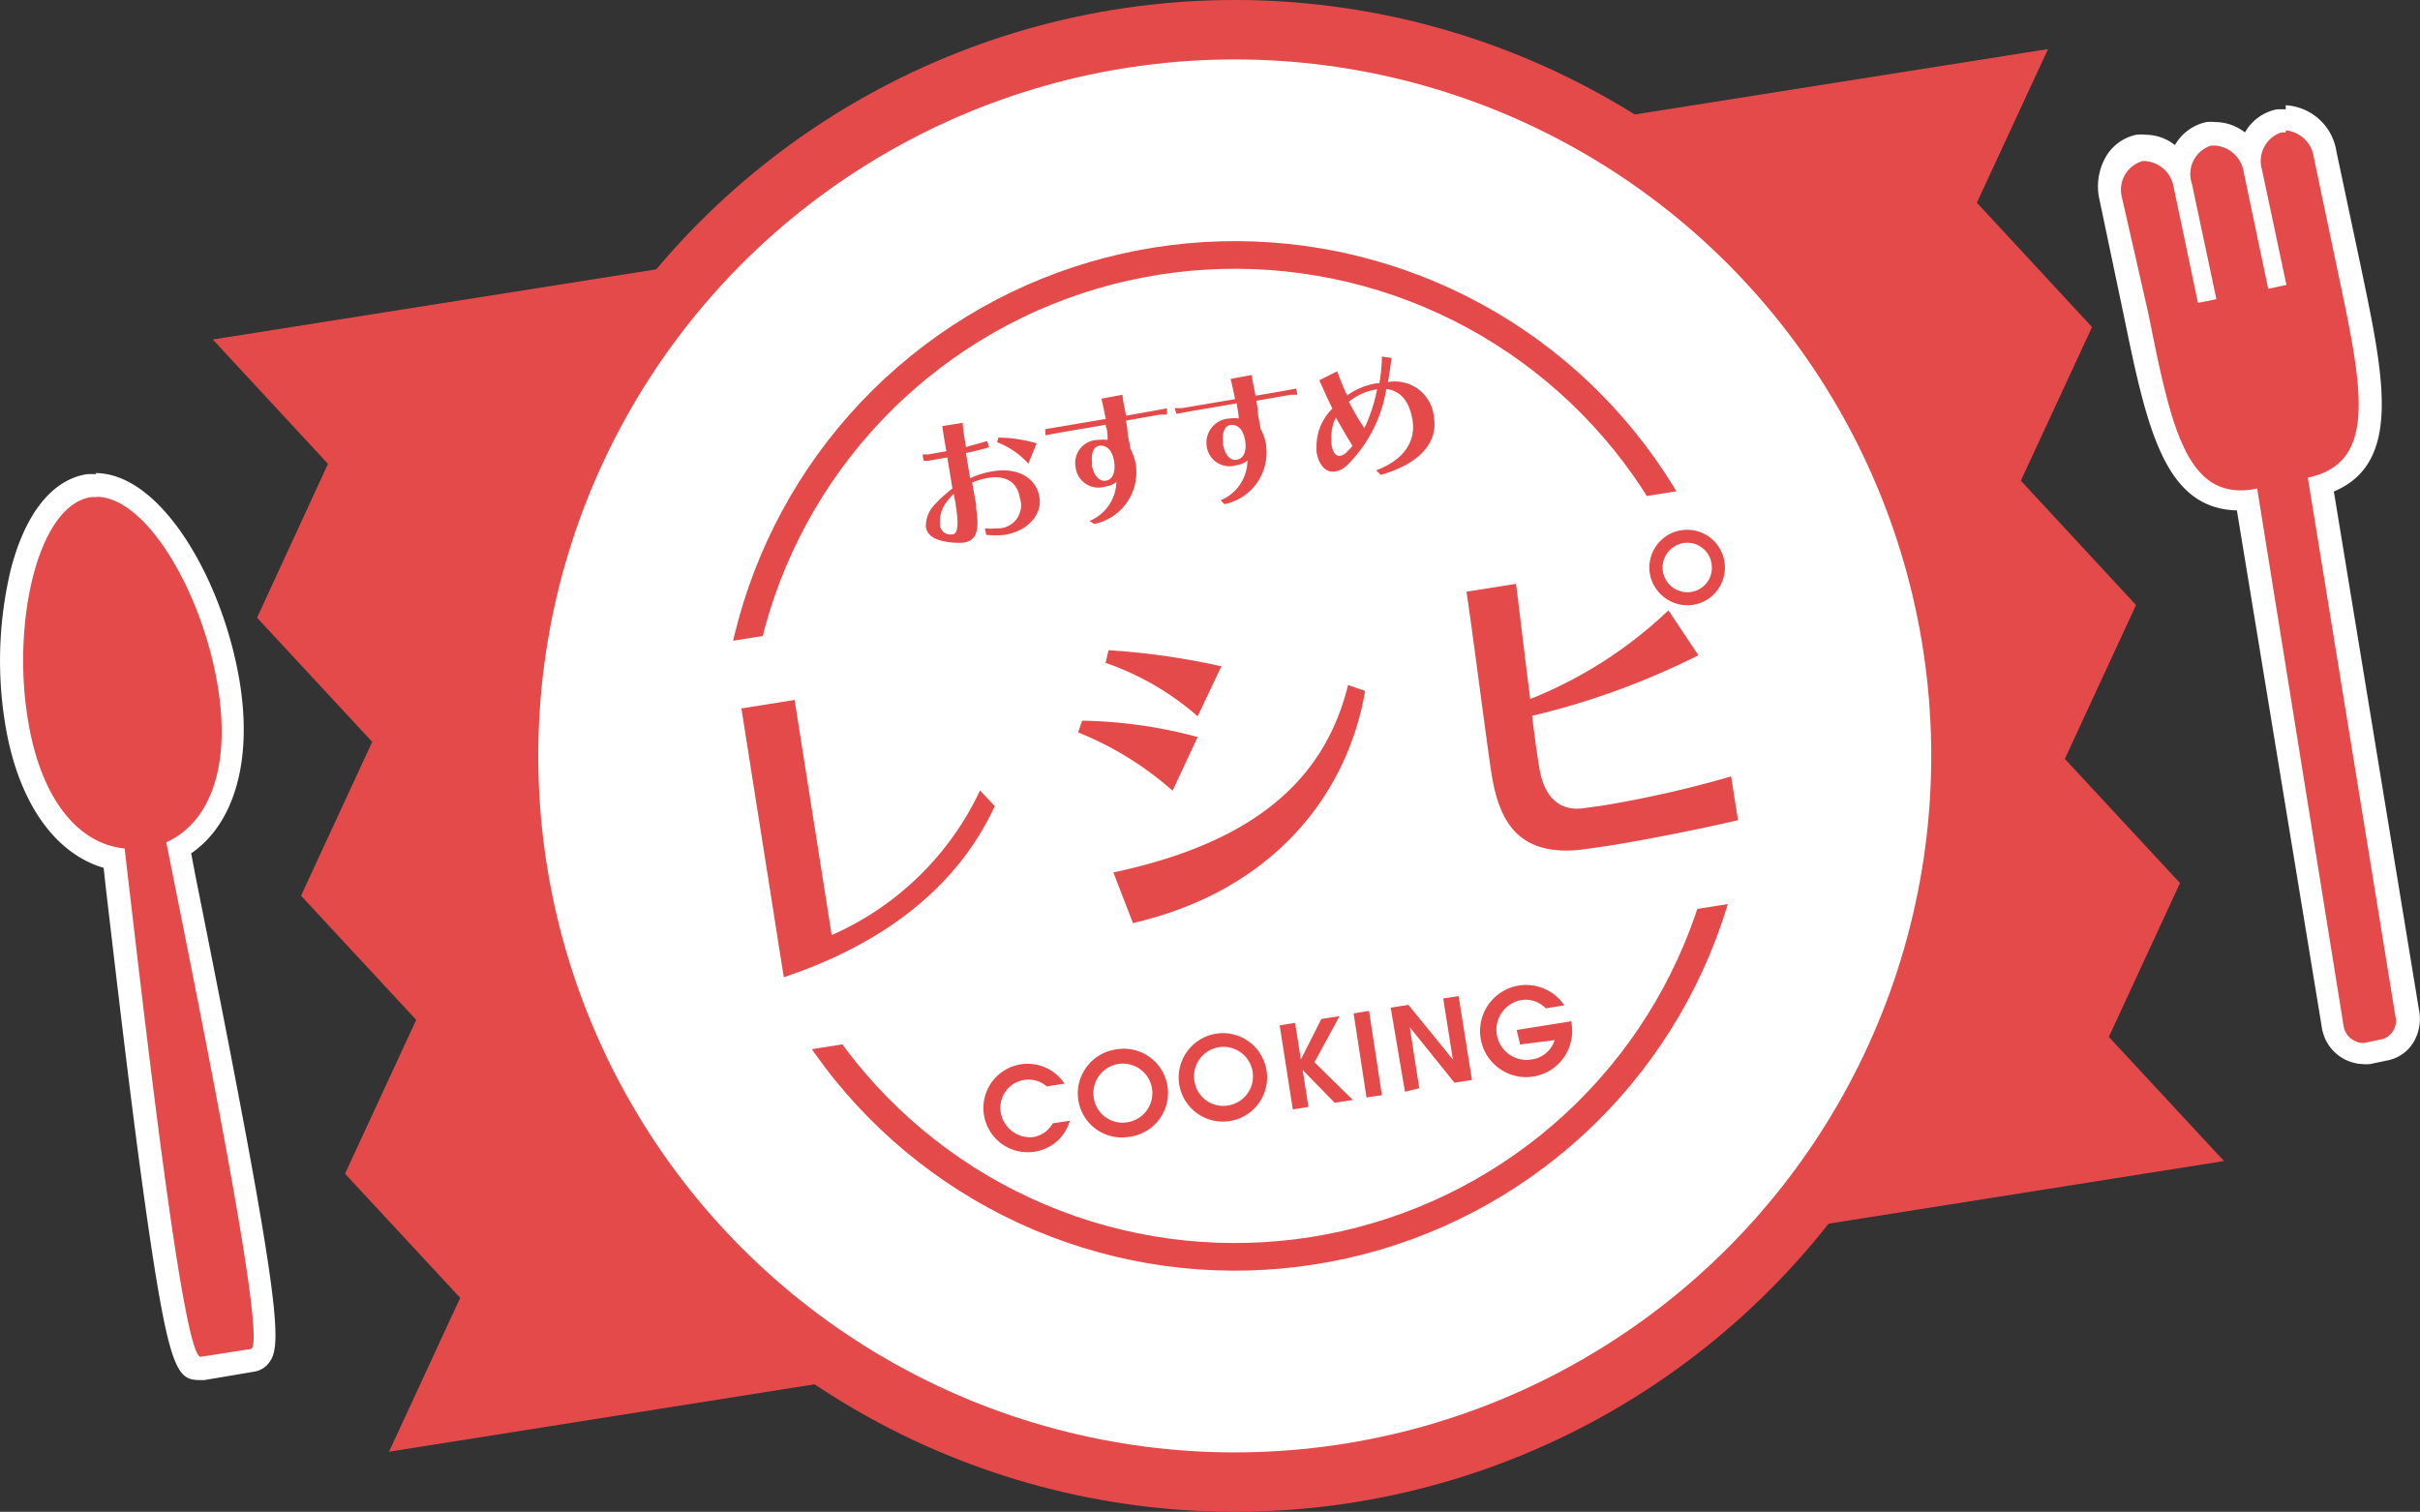
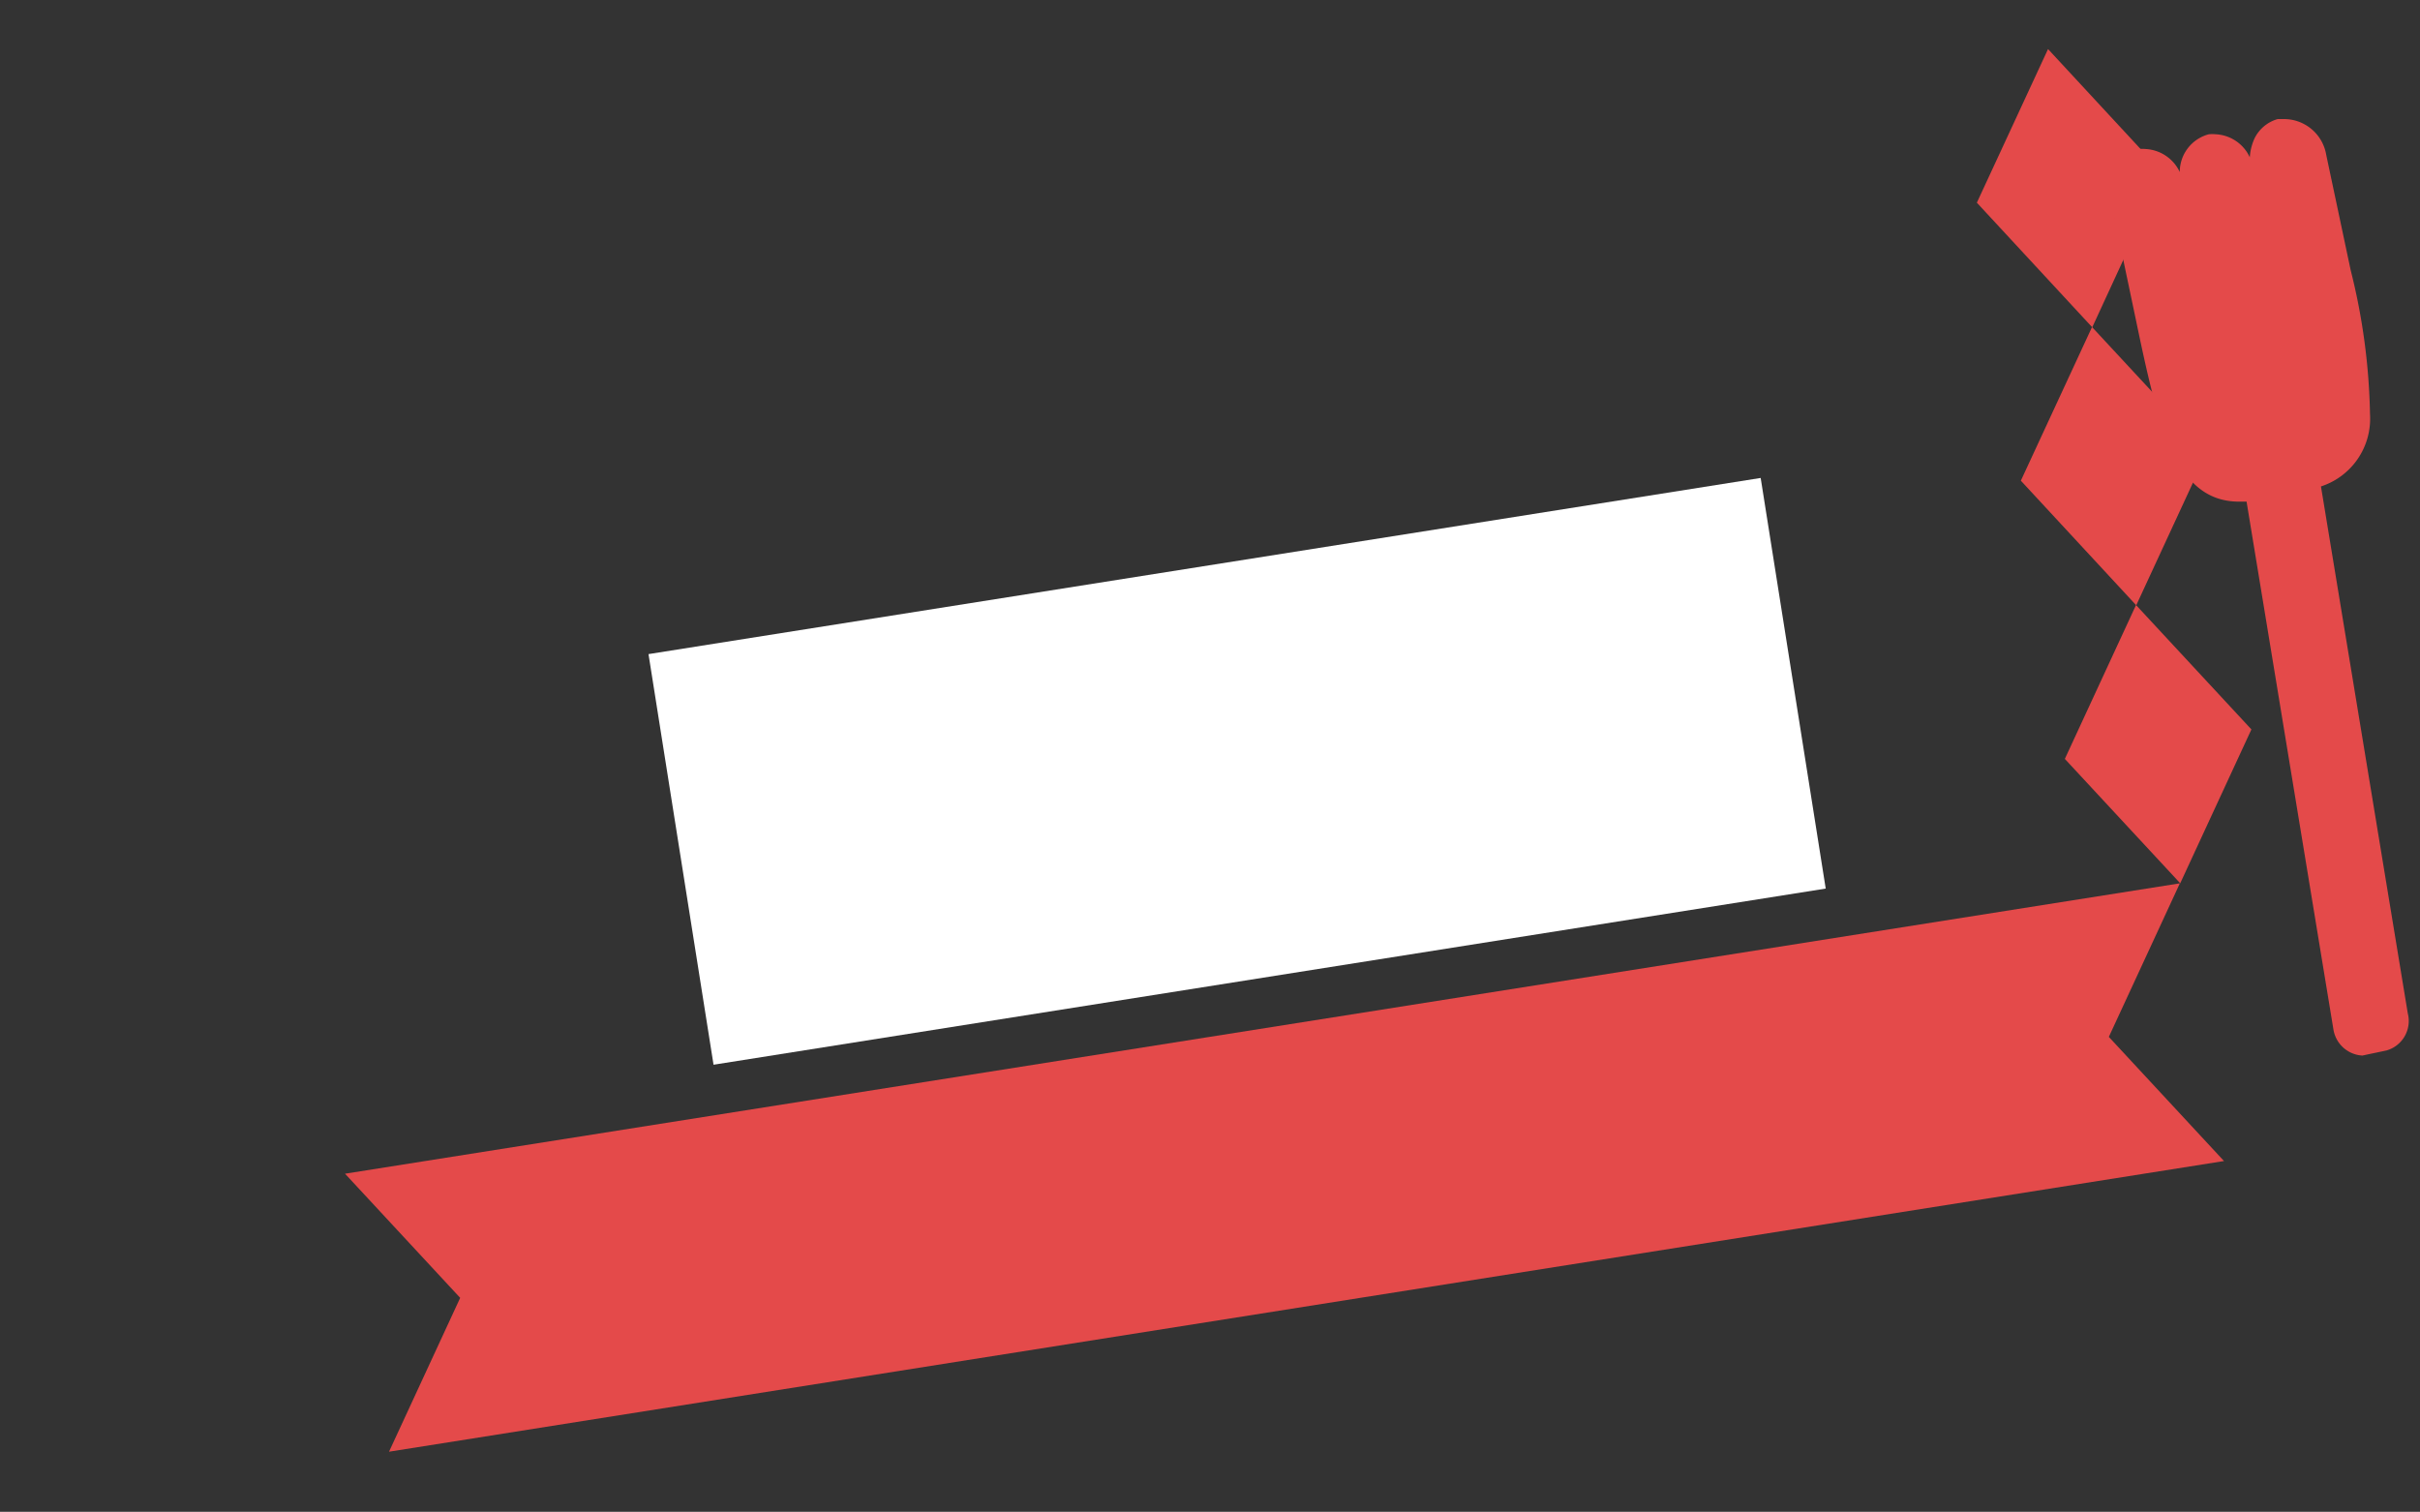
<svg xmlns="http://www.w3.org/2000/svg" width="105.07" height="65.64">
  <rect width="100%" height="100%" fill="#333333" stroke="none" />
  <defs>
    <style>.a{fill:#e44a4a}.d{fill:#fff}</style>
  </defs>
-   <path class="a" d="m14.98 50.96 5 5.39-3.09 6.68 79.67-12.62-5-5.39 3.09-6.68-5-5.39 3.09-6.68-5-5.4 3.09-6.67-5-5.4 3.09-6.67L9.24 14.74l5 5.4-3.08 6.68 5 5.39-3.09 6.68 5 5.39-3.09 6.68z" />
-   <circle cx="53.61" cy="32.82" r="31.53" style="stroke-width:2.58px;stroke:#e44a4a;stroke-miterlimit:10;fill:#fff" />
-   <circle cx="53.61" cy="32.82" r="21.75" transform="rotate(-9 53.609 32.793)" style="fill:none;stroke-width:1.2px;stroke:#e44a4a;stroke-miterlimit:10" />
+   <path class="a" d="m14.98 50.96 5 5.39-3.09 6.68 79.67-12.62-5-5.39 3.09-6.68-5-5.39 3.09-6.68-5-5.4 3.09-6.67-5-5.4 3.09-6.67l5 5.4-3.08 6.68 5 5.39-3.09 6.68 5 5.39-3.09 6.68z" />
  <path class="d" d="m28.156 28.4 48.288-7.648 2.824 17.828-48.288 7.648z" />
-   <path class="a" d="M42.76 22.94a2.8 2.8 0 0 0 .52 0 1 1 0 0 0 1-1.32c-.12-.75-.69-1-1.44-.86a3.28 3.28 0 0 0-.63.19c.06.35.12.68.17.95v.17c.16 1 0 1.41-.55 1.49a3 3 0 0 1-.85-.06c-.49-.09-.73-.32-.78-.62a1.33 1.33 0 0 1 .41-1 5.82 5.82 0 0 1 .74-.67c-.07-.46-.15-.92-.22-1.35l-.85.15h-.17l-.06-.28h.25l.79-.14c-.08-.43-.14-.82-.18-1.09l.89-.14c0 .24.07.61.14 1.05l.92-.26.08.27c-.3.09-.63.17-1 .25l.18 1.09a3.92 3.92 0 0 1 1-.3c1-.17 1.83.24 2 1.07s-.54 1.54-1.49 1.69a3.6 3.6 0 0 1-.81 0ZM41.5 22c0-.17-.06-.36-.09-.56a3.17 3.17 0 0 0-.3.34 1.43 1.43 0 0 0-.3 1 .45.45 0 0 0 .53.42c.22 0 .3-.32.17-1.18Zm3.15-1.87a3.53 3.53 0 0 0-1.36-.93l.06-.2a6 6 0 0 1 1.66.25Zm2.65 2.49a1.88 1.88 0 0 0 1.17-1.69.93.93 0 0 1-.46.19 1 1 0 0 1-1.31-.83 1 1 0 0 1 1-1.19 1.69 1.69 0 0 1 .39 0c0-.19 0-.42-.08-.59v-.07c-1 .18-1.91.32-2.62.46v-.27l.31-.05 2.31-.39c-.06-.3-.12-.58-.19-.88l.92-.17c0 .26.09.53.15.91l1.78-.32V18h-.29l-1.49.26.06.38c0 .28.09.54.13.83a3.29 3.29 0 0 1 .24.69v.05a2.29 2.29 0 0 1-1.81 2.54Zm.1-2.44c.09.47.32.73.61.69s.44-.37.36-.85-.33-.69-.6-.67c-.27 0-.42.32-.35.78Zm5.6 1.54A1.88 1.88 0 0 0 54.16 20a.89.89 0 0 1-.45.19 1 1 0 0 1-1.32-.83 1.05 1.05 0 0 1 1-1.19 1.26 1.26 0 0 1 .39 0c0-.19-.05-.42-.08-.59v-.07c-1 .18-1.9.32-2.62.46l-.08-.25h.32l2.3-.39c-.05-.3-.12-.58-.19-.88l.93-.17c0 .25.09.52.15.9.75-.12 1.23-.21 1.77-.31l.05.27h-.29l-1.49.26.06.38c0 .28.08.54.12.83a2.38 2.38 0 0 1 .24.68v.06a2.28 2.28 0 0 1-1.81 2.54Zm.1-2.44c.08.47.31.73.6.68s.44-.36.36-.84-.33-.69-.6-.67c-.27 0-.42.32-.35.78Zm6.65 1.14c1.22-.45 1.72-1.28 1.58-2.16s-.55-1.3-1.14-1.37a6 6 0 0 1-1.67 3.28 1 1 0 0 1-.55.3c-.4.07-.71-.26-.81-.85v-.34a2.31 2.31 0 0 1 .69-1.54c-.2-.4-.38-.81-.57-1.23l.78-.39a11 11 0 0 0 .43 1.05 2.88 2.88 0 0 1 1.31-.53h.09a7.72 7.72 0 0 0 .11-1.16l.42.06c-.05.37-.1.72-.16 1.05a1.7 1.7 0 0 1 2 1.55c.17 1.08-.63 2-2.31 2.48ZM58 18.13a1.79 1.79 0 0 0-.19.92 1.57 1.57 0 0 0 0 .24c.06.38.2.53.38.5a.55.55 0 0 0 .25-.13c.09-.09.19-.19.28-.3q-.36-.6-.72-1.23Zm.56-.7a9.41 9.41 0 0 0 .68 1.16 7.13 7.13 0 0 0 .55-1.69 2.57 2.57 0 0 0-1.21.53ZM46.45 48.66A1.87 1.87 0 0 1 44.94 50a1.92 1.92 0 1 1 1.28-2.95l-.77.12a1.22 1.22 0 0 0-2 1.12 1.29 1.29 0 0 0 1.41 1.08 1.2 1.2 0 0 0 .85-.6Zm1.97-3.09a1.92 1.92 0 1 1 .6 3.79 1.91 1.91 0 0 1-2.2-1.58 1.93 1.93 0 0 1 1.6-2.21Zm.5 3.16a1.28 1.28 0 1 0-1.43-1.06 1.26 1.26 0 0 0 1.43 1.06Zm3.88-3.85a1.92 1.92 0 1 1-1.6 2.21 1.93 1.93 0 0 1 1.6-2.21Zm.5 3.12a1.28 1.28 0 1 0-1.43-1 1.26 1.26 0 0 0 1.43 1Zm2.26-3.48.67-.11.25 1.59.89-1.76.79-.12-1.09 2 1.67 1.64-.79.12-1.39-1.42.25 1.6-.68.11Zm3.21-.52.67-.11.56 3.66-.67.1Zm1.61-.25.77-.12L63.08 46l-.42-2.65.67-.1.58 3.64-.76.12-1.94-2.41.41 2.65-.62.15Zm5.47.97 2.38-.38v.08a2 2 0 1 1-.31-.77l-.81.13a1.2 1.2 0 0 0-1.05-.36A1.28 1.28 0 0 0 66.5 46a1.22 1.22 0 0 0 1-.84l-1.5.19ZM43.19 35c-1.42 3.09-4.29 5.8-9.16 7.43l-1.84-11.67 2.31-.37 1.61 10.21a12.82 12.82 0 0 0 6.44-6.28Zm7.72-.67a14.11 14.11 0 0 0-4.1-2.53l.17-.51A20.45 20.45 0 0 1 52 32ZM59.27 30c-.73 4.31-3.81 8.62-10.08 10.08l-.85-2.2c6.2-1.32 9.19-4.08 10.19-8.14ZM52 31.1a12 12 0 0 0-4-2.32l.13-.55a31.54 31.54 0 0 1 4.9.7Zm23.46 4.51c-1.26.3-3.78.82-5.67 1.12l-1.13.16c-2.79.31-3.58-1.29-3.9-3.28-.21-1.34-.87-6.53-1.09-7.92l2.15-.34c.1.71.36 3 .62 5a18.79 18.79 0 0 0 6-3.85l1.3 1.95a33 33 0 0 1-7.22 2.63c.12 1 .23 1.76.31 2.24.18 1.12.73 1.89 1.85 1.78l.88-.12a48.09 48.09 0 0 0 5.6-1.27Zm-3.83-10.72a1.64 1.64 0 1 1 1.89 1.37 1.66 1.66 0 0 1-1.89-1.37Zm2.68-.42a1.06 1.06 0 0 0-1.22-.89 1.07 1.07 0 1 0 .34 2.12 1.06 1.06 0 0 0 .88-1.23ZM8.7 59.42c-.82 0-1.25-.8-3.59-20.8L5 37.29c-2.14-.45-3.72-2.66-4.25-6A16.54 16.54 0 0 1 1 24.82c.58-2.2 1.6-3.52 2.88-3.73h.34c2.59 0 5.13 4.6 5.78 8.73.53 3.36-.28 5.95-2.18 7l.27 1.33c3.06 15.3 3.8 19.93 3.3 20.65l-.12.18-.27.07-2.17.34Z" />
-   <path class="d" d="M4.18 21.57c2.22 0 4.65 4.26 5.29 8.31.57 3.63-.48 5.9-2.25 6.69 1.53 7.68 4.43 21.88 3.67 22l-1.09.17-1.09.17c-.77 0-2.39-14.32-3.3-22.07-1.92-.19-3.63-2-4.21-5.66C.53 27 1.63 22 3.91 21.59a1.23 1.23 0 0 1 .27 0m0-1a3 3 0 0 0-.42 0c-1.49.24-2.65 1.69-3.28 4.09a17 17 0 0 0-.27 6.66c.53 3.39 2.11 5.7 4.29 6.34l.11 1c.47 4 1.06 9.08 1.63 13.18 1.08 7.72 1.42 8.06 2.46 8.06h.17l1.13-.19 1-.17a1 1 0 0 0 .72-.45c.55-.79.41-2.91-3.23-21.06l-.19-1c1.87-1.28 2.65-4 2.12-7.36-.7-4.42-3.39-9.15-6.28-9.15Z" />
  <path class="a" d="M102.57 45.83a1.35 1.35 0 0 1-1.26-1.14l-3.77-22.91h-.32c-2.83 0-3.54-3.38-4.52-8.06l-1.06-5.04a1.79 1.79 0 0 1 1.22-2.21 1.53 1.53 0 0 1 .3 0 1.74 1.74 0 0 1 1.48 1 1.69 1.69 0 0 1 1.26-1.64 1.53 1.53 0 0 1 .3 0 1.72 1.72 0 0 1 1.48 1 2.33 2.33 0 0 1 .21-.83 1.61 1.61 0 0 1 1-.83h.3A1.86 1.86 0 0 1 101 6.73l1.06 5a27.51 27.51 0 0 1 .84 6.27 3.09 3.09 0 0 1-2.13 3.12L104.54 44a1.33 1.33 0 0 1-.93 1.61l-.81.17Z" />
-   <path class="d" d="M99.24 5.66a1.36 1.36 0 0 1 1.22 1.17l1.06 5.05c1.06 5 1.72 8.22-1.32 8.86l3.8 23.37a.84.84 0 0 1-.53 1l-.81.17h-.13a.88.88 0 0 1-.78-.75L98 21.21a3.17 3.17 0 0 1-.72.08c-2.44 0-3.08-3.06-4-7.66l-1.15-5.05A1.3 1.3 0 0 1 93 7a.68.68 0 0 1 .2 0 1.35 1.35 0 0 1 1.17 1.1l1.06 5.05.8-.16-1.06-5A1.3 1.3 0 0 1 96 6.32h.2a1.37 1.37 0 0 1 1.22 1.17l1.06 5.05.79-.17-1.06-5a1.31 1.31 0 0 1 .84-1.62h.19m0-1a2.71 2.71 0 0 0-.4 0 2.06 2.06 0 0 0-1.37 1 2.11 2.11 0 0 0-1.27-.45 1.75 1.75 0 0 0-.4 0 2.06 2.06 0 0 0-1.37 1 2.05 2.05 0 0 0-1.27-.45 1.75 1.75 0 0 0-.4 0 2 2 0 0 0-1.4 1.09 2.57 2.57 0 0 0-.21 1.71l1.06 5.05c1 4.86 1.75 8.38 4.91 8.46l3.69 22.46a1.87 1.87 0 0 0 1.76 1.58 1.84 1.84 0 0 0 .33 0l.81-.17a1.7 1.7 0 0 0 1.14-.89 2 2 0 0 0 .17-1.33l-3.69-22.47c3-1.26 2.15-5.06 1.17-9.77l-1.06-5a2.36 2.36 0 0 0-2.2-2Z" />
</svg>